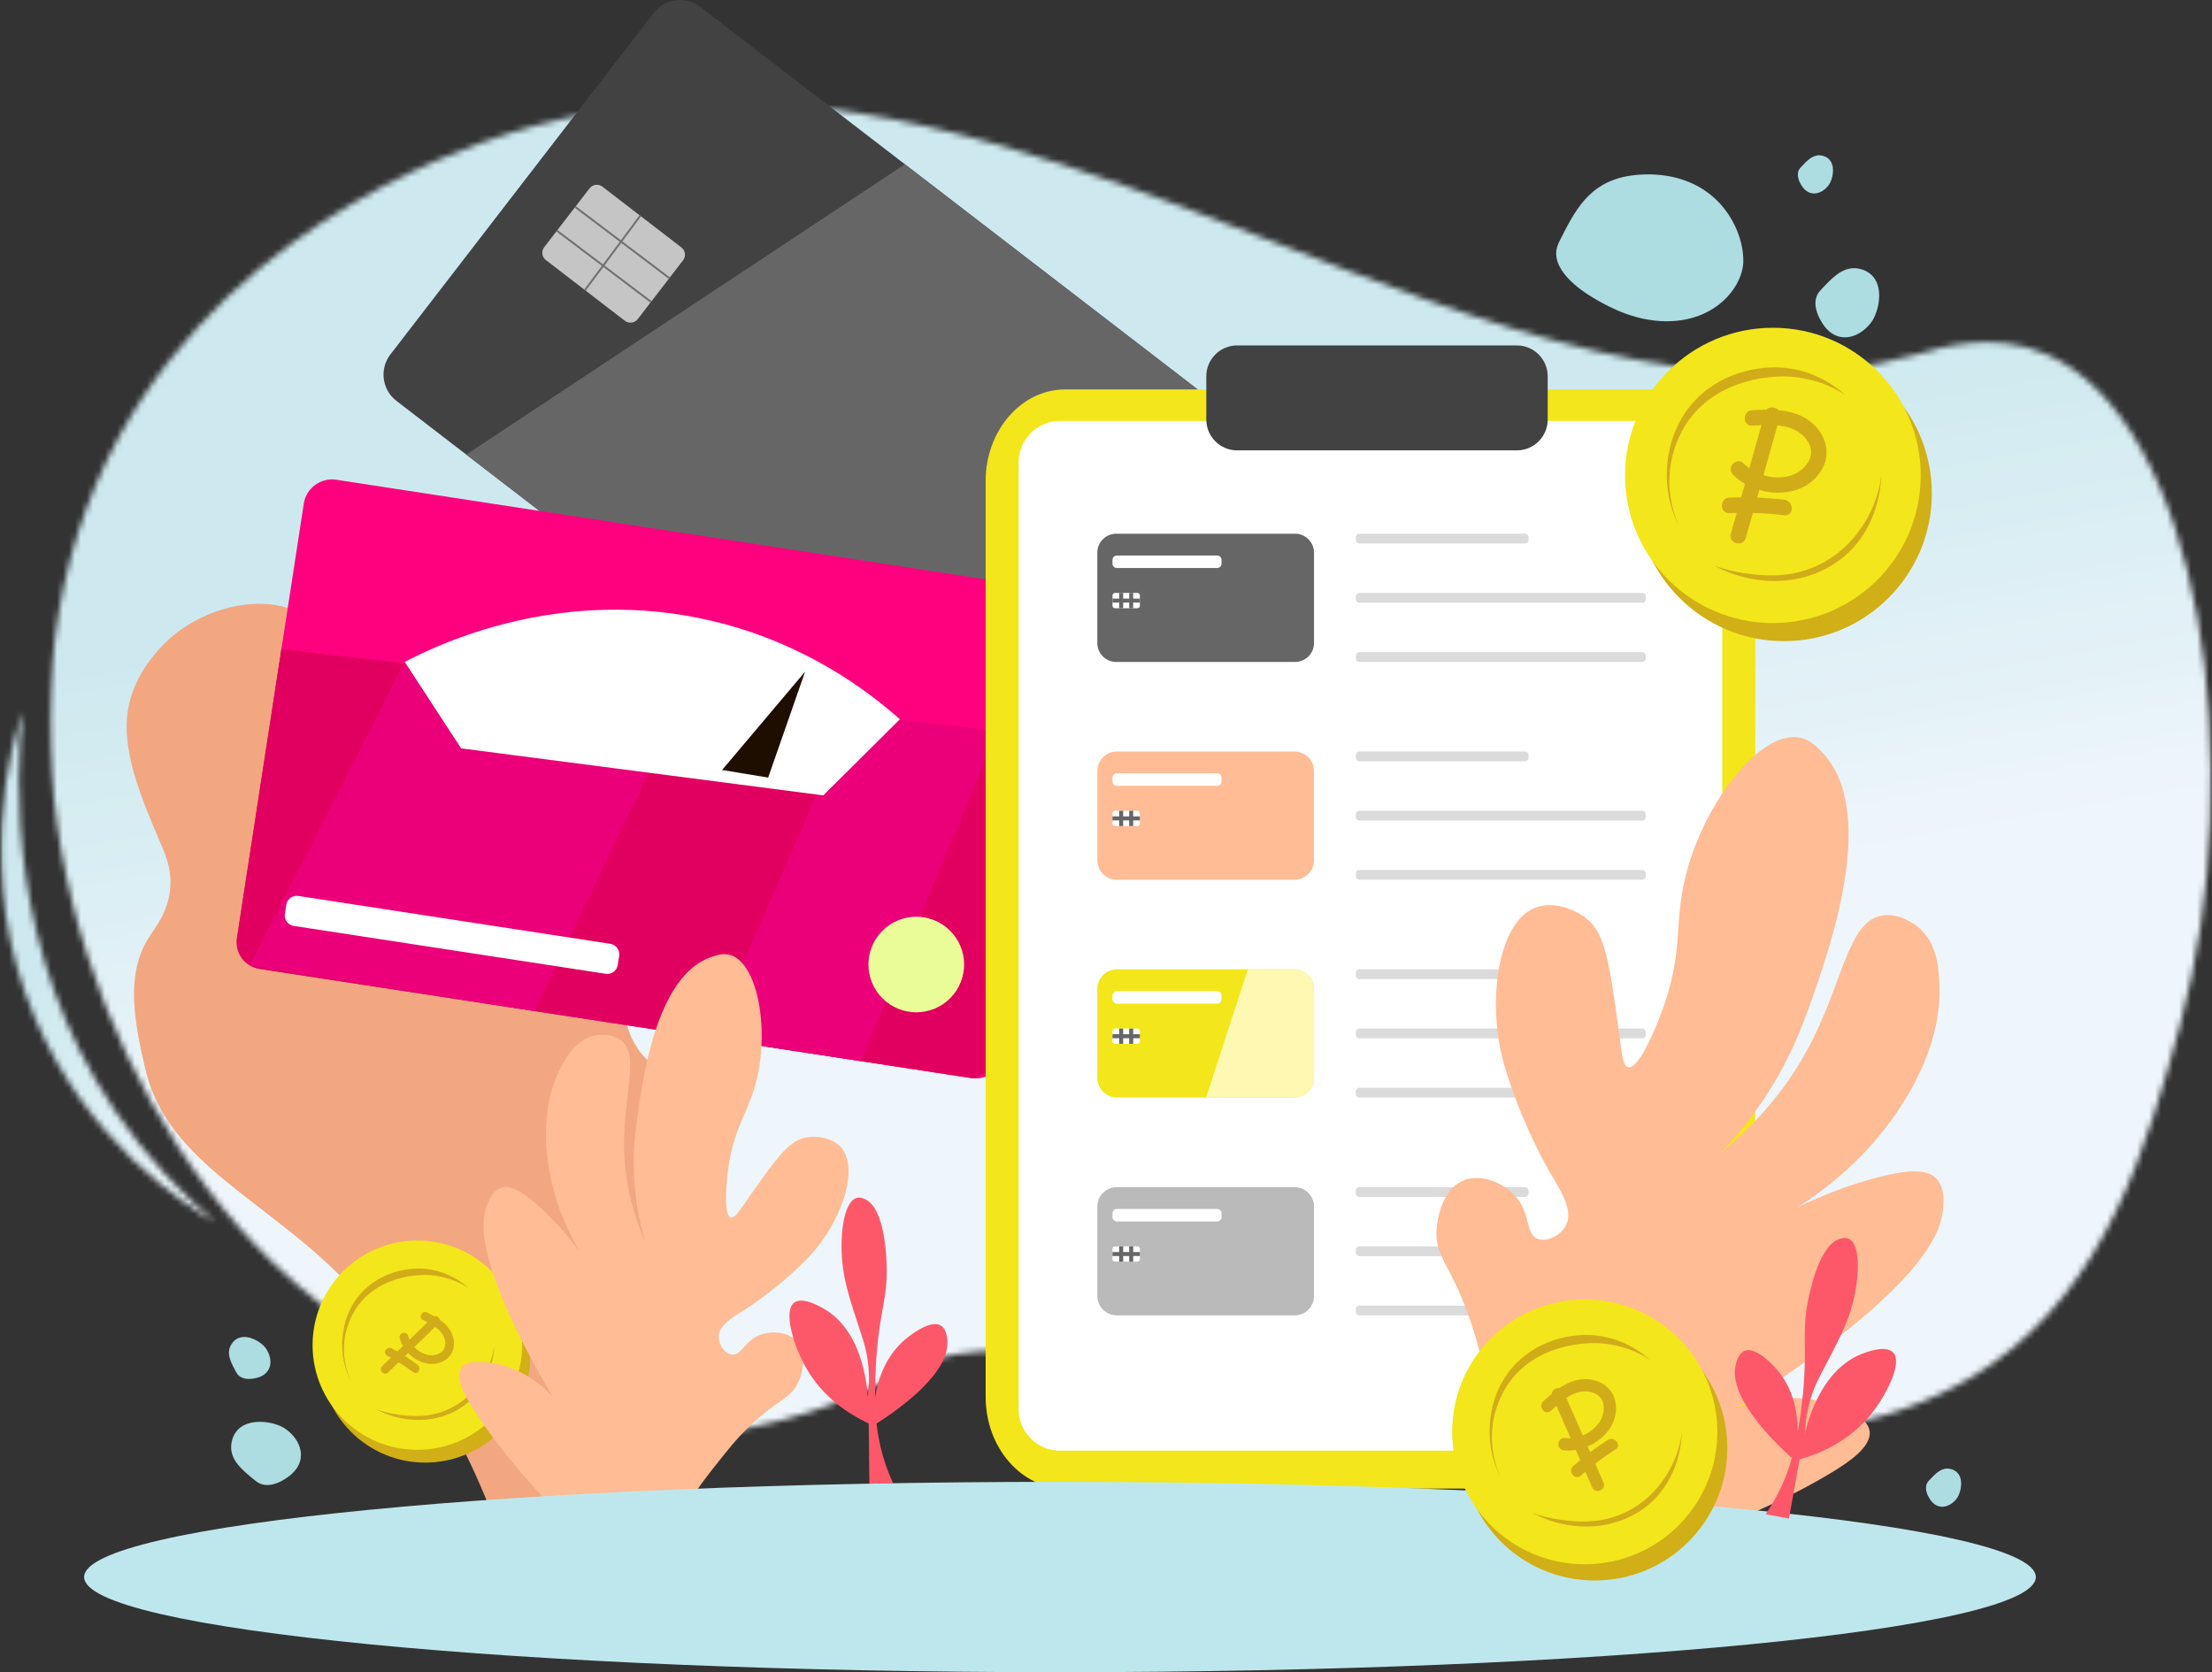
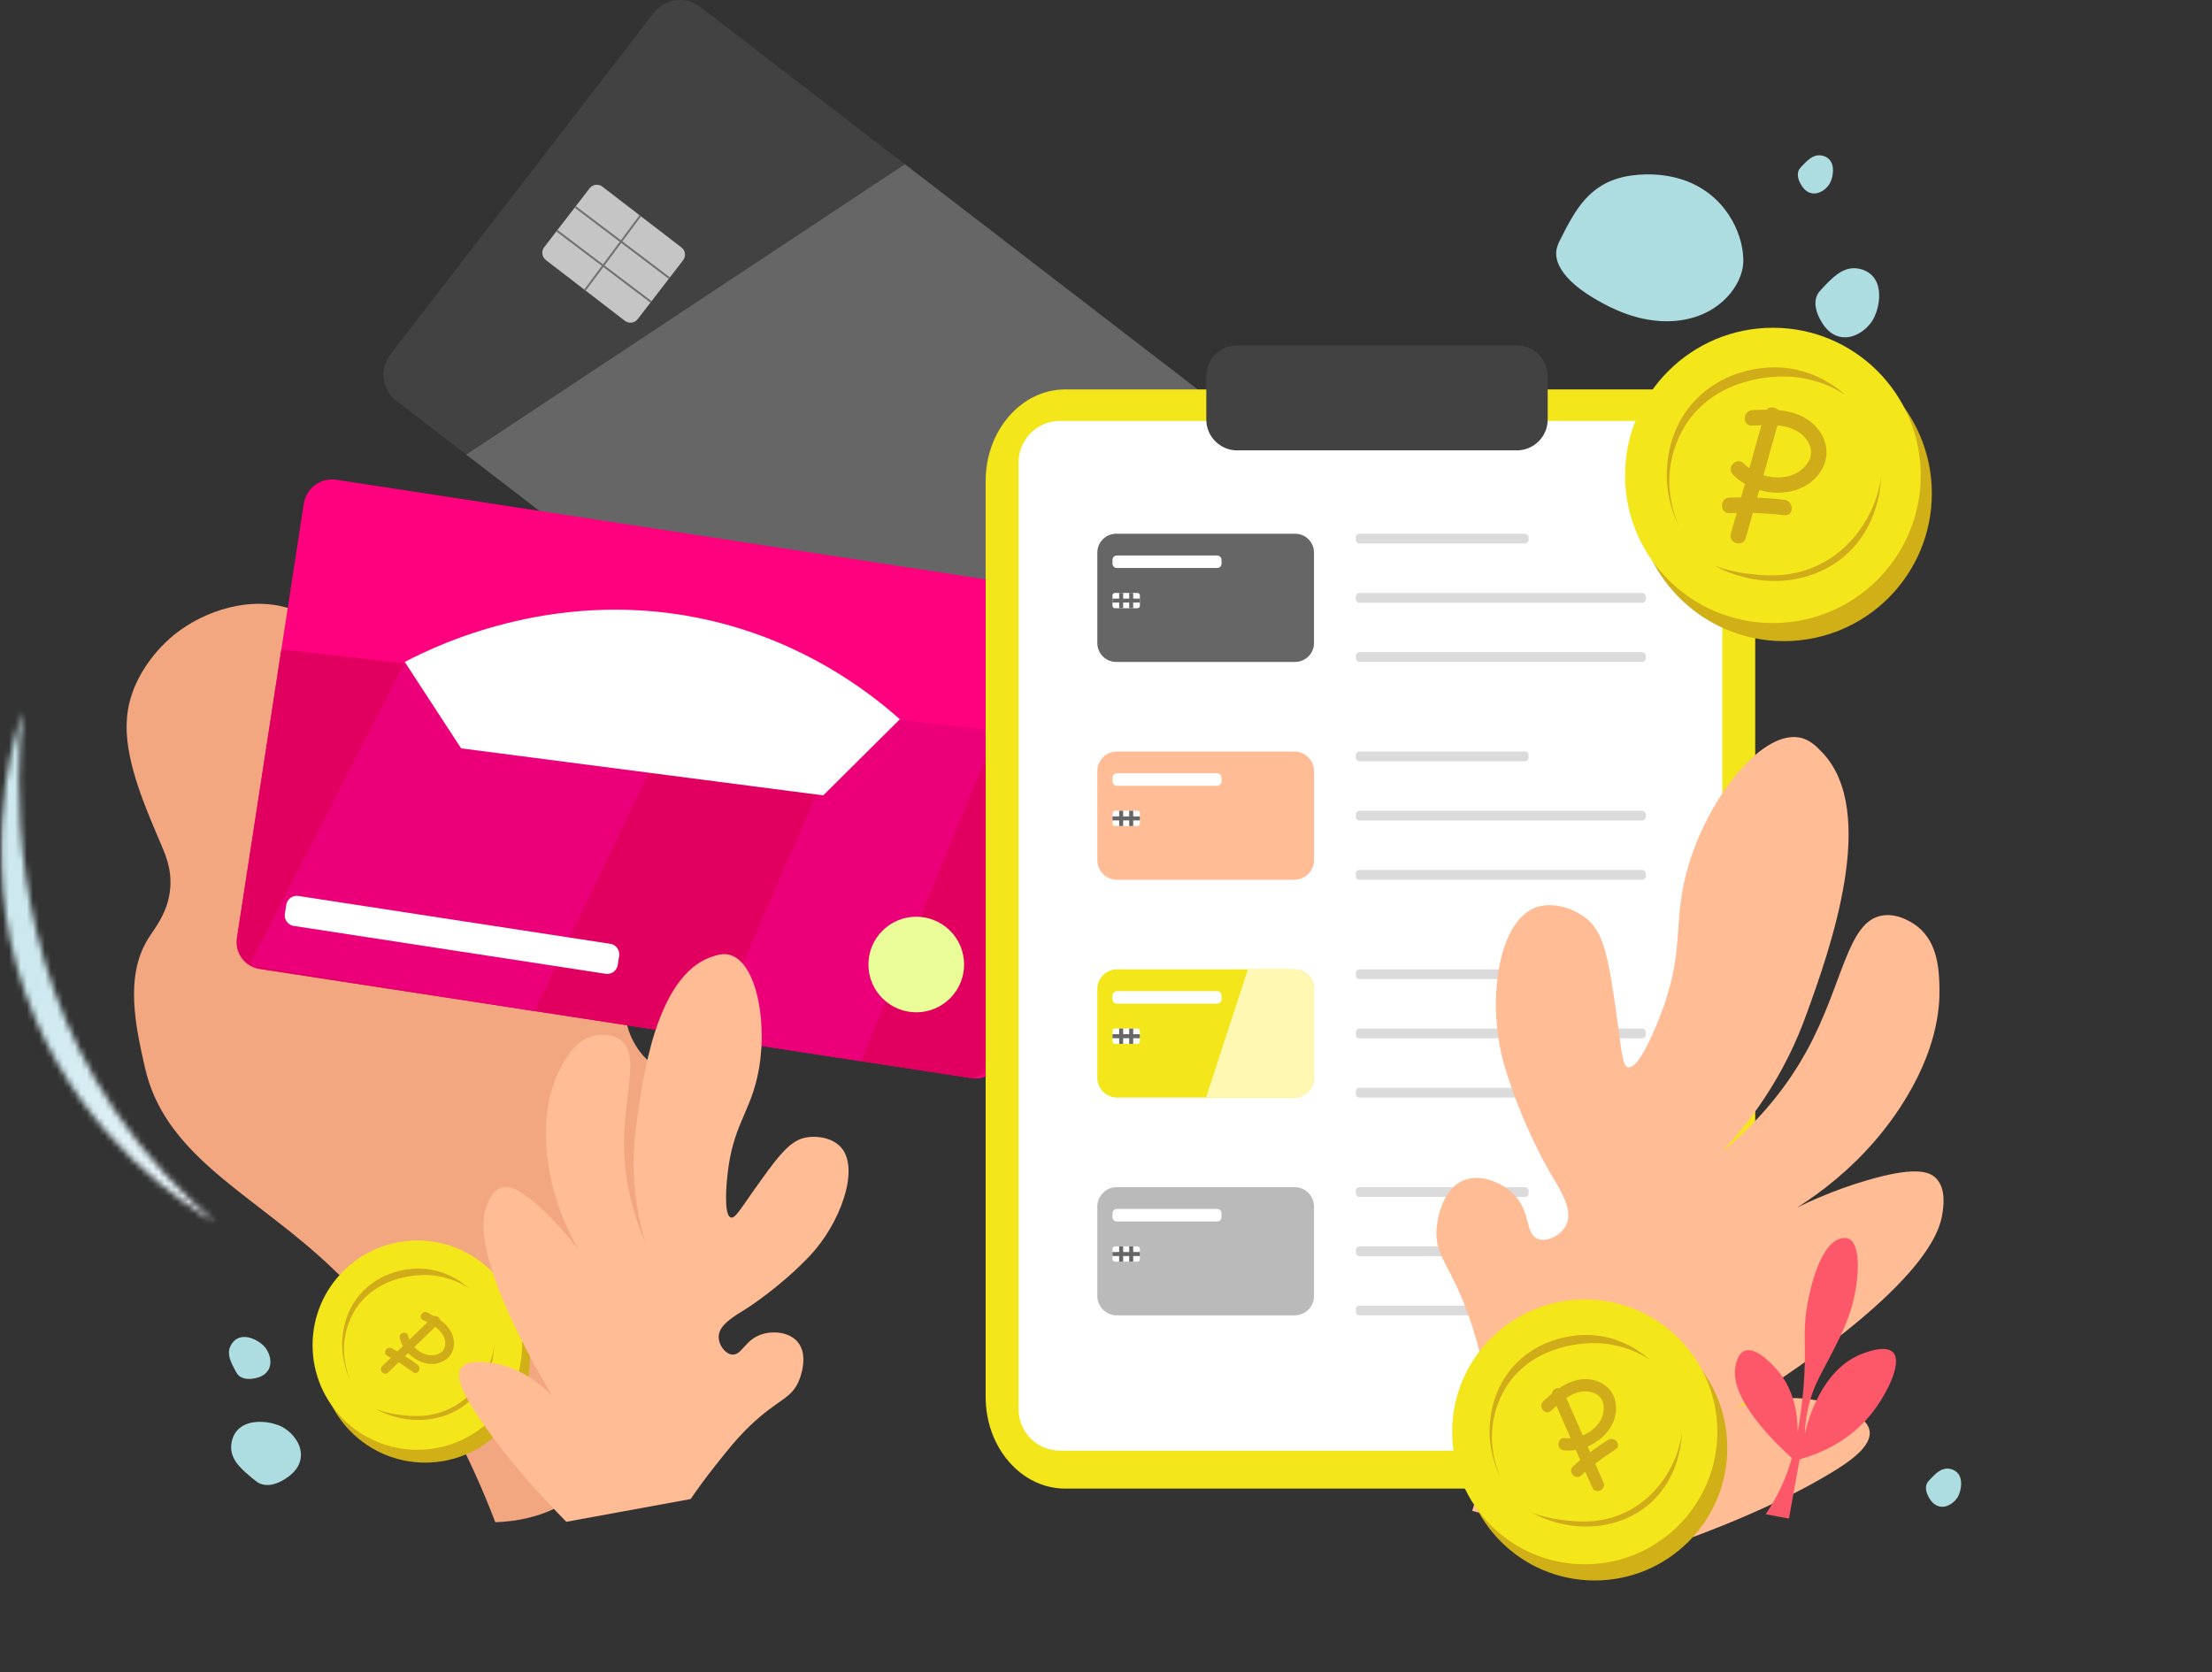
<svg xmlns="http://www.w3.org/2000/svg" width="369" height="279" viewBox="0 0 369 279" fill="none">
  <rect x="0" y="0" width="369" height="279" fill="#333333" stroke="none" />
  <path d="M260.288 39.955C262.707 35.183 264.993 30.672 271.251 29.433C271.967 29.291 276.053 28.535 280.414 29.89C287.759 32.172 290.705 38.837 290.81 43.132C290.818 43.506 290.827 43.944 290.733 44.534C290.143 48.268 286.28 53.077 279.189 53.562C273.268 53.968 268.304 51.14 266.478 50.1C265.205 49.375 259.602 46.183 259.596 42.274C259.594 41.491 259.818 40.883 260.288 39.955Z" fill="#ADDCE1" />
  <mask id="mask0_2363_3190" style="mask-type:luminance" maskUnits="userSpaceOnUse" x="8" y="16" width="362" height="225">
-     <path d="M8.119 16.927H369.001V240.364H8.119V16.927Z" fill="white" />
-   </mask>
+     </mask>
  <g mask="url(#mask0_2363_3190)">
    <mask id="mask1_2363_3190" style="mask-type:luminance" maskUnits="userSpaceOnUse" x="8" y="16" width="361" height="225">
      <path d="M84.955 22.245C75.537 25.205 33.676 39.692 16.153 80.512C-2.781 124.619 14.701 180.836 45.394 210.54C66.065 230.544 93.59 239.328 108.589 239.592C114.597 239.698 119.954 239.177 124.858 238.227C139.167 235.453 148.981 229.734 151.009 228.631C163.997 221.569 190.817 227.177 221.046 232.786C259.763 239.969 304.071 247.153 332.073 227.714C351.295 214.368 358.073 191.627 363.607 171.287C375.472 127.677 367.071 70.099 341.246 59.045C332.377 55.248 323.845 57.963 320.032 59.045C284.81 69.04 248.416 54.336 210.551 39.631C181.334 28.287 151.242 16.941 120.133 16.941C108.551 16.941 96.827 18.514 84.955 22.245Z" fill="white" />
    </mask>
    <g mask="url(#mask1_2363_3190)">
      <path d="M363.488 -49.243L-43.145 24.235L9.205 313.337L415.839 239.859L363.488 -49.243Z" fill="url(#paint0_linear_2363_3190)" />
    </g>
  </g>
  <path d="M96.479 249.164C99.89 246.301 101.611 242.201 104.913 234.119C108.214 226.04 107.538 225.419 110.335 219.075C114.55 209.513 116.475 210.037 118.166 204.03C118.665 202.255 121.612 191.783 116.359 183.57C112.751 177.929 109.32 179.677 106.118 174.543C101.765 167.563 106.883 162.369 104.311 149.87C103.76 147.198 102.498 141.362 98.287 135.427C91.307 125.595 80.702 121.794 76.6 120.383C71.088 118.487 71.374 119.659 67.563 117.975C56.64 113.151 57.254 104.83 48.888 101.728C42.149 99.229 34.108 101.794 29.009 105.94C28.021 106.743 21.835 111.923 21.177 119.781C20.634 126.265 23.907 133.936 26.599 140.241C27.506 142.367 28.646 144.783 28.406 148.065C28.109 152.126 25.902 154.743 24.791 156.49C20.728 162.882 22.639 171.314 24.189 178.154C27.391 192.286 40.822 198.538 53.105 209.446C62.28 217.594 73.908 231.087 82.624 253.978C90.166 253.699 94.433 250.88 96.479 249.164Z" fill="#F2A781" />
  <path d="M158.165 137.681L66.129 66.883C63.72 65.03 63.266 61.545 65.122 59.139L109.055 2.147C110.91 -0.259 114.398 -0.712 116.807 1.141L208.845 71.939C211.253 73.793 211.706 77.278 209.852 79.684L165.918 136.676C164.063 139.082 160.574 139.535 158.165 137.681Z" fill="#424242" />
  <path d="M157.983 137.542C117.883 106.695 117.883 106.695 77.783 75.848C102.173 59.701 126.563 43.553 150.952 27.407L208.663 71.8C208.969 72.037 210.552 73.312 210.852 75.617C211.042 77.078 210.677 78.612 209.712 79.865L166.057 136.494C164.126 139 160.492 139.472 157.983 137.542Z" fill="#666666" />
  <path d="M104.24 53.525L91.055 43.382C90.391 42.871 90.266 41.91 90.778 41.246L98.352 31.421C98.863 30.758 99.826 30.632 100.49 31.143L113.675 41.286C114.34 41.797 114.464 42.758 113.953 43.422L106.379 53.247C105.867 53.911 104.905 54.036 104.24 53.525Z" fill="#C5C5C5" />
  <path d="M97.713 48.501L97.457 48.311L106.677 35.907L106.933 36.097L97.713 48.501Z" fill="#707070" />
  <path d="M111.554 46.521L95.864 34.65L96.057 34.396L111.748 46.267L111.554 46.521ZM108.528 50.514L92.805 38.618L92.997 38.364L108.72 50.259L108.528 50.514Z" fill="#707070" />
  <path d="M162.039 179.874L43.548 161.691C40.961 161.294 39.17 158.855 39.567 156.271L50.678 84.021C51.075 81.436 53.517 79.647 56.103 80.044L174.595 98.228C177.182 98.625 178.973 101.063 178.575 103.648L167.464 175.898C167.067 178.482 164.626 180.272 162.039 179.874Z" fill="#FF007F" />
  <path d="M162.342 179.921L43.243 161.645C40.824 161.273 39.148 158.991 39.519 156.574C41.992 140.495 44.465 124.414 46.938 108.335C89.822 113.24 132.707 118.146 175.591 123.052C172.866 140.768 170.142 158.484 167.417 176.201C167.371 176.496 167.097 178.044 162.342 179.921Z" fill="#E1005F" />
  <path d="M143.635 177.05C135.242 175.762 126.85 174.474 118.458 173.187C126.325 155.197 134.193 137.206 142.06 119.215C150.132 120.14 158.204 121.062 166.276 121.986C158.729 140.341 151.182 158.696 143.635 177.05ZM89.137 168.687C73.309 166.15 57.481 163.611 41.652 161.073C50.275 144.196 58.898 127.318 67.522 110.44C83.139 112.31 98.757 114.179 114.374 116.049C105.961 133.595 97.549 151.141 89.137 168.687Z" fill="#EB007A" />
  <path d="M150.114 120.004C145.855 124.238 141.595 128.471 137.336 132.704L76.922 124.857C73.789 120.051 70.656 115.246 67.522 110.44C73.285 107.422 93.725 97.624 118.902 103.626C134.301 107.296 144.804 115.287 150.114 120.004Z" fill="white" />
-   <path d="M120.455 128.47C123.018 128.892 125.58 129.312 128.143 129.734L134.309 112.058C129.691 117.529 125.073 122.999 120.455 128.47Z" fill="#1E0E00" />
  <path d="M101.046 162.473L48.997 154.485C48.04 154.339 47.377 153.437 47.524 152.481L47.758 150.955C47.906 149.999 48.809 149.337 49.766 149.485L101.815 157.471C102.771 157.619 103.434 158.521 103.287 159.477L103.053 161.002C102.905 161.958 102.002 162.619 101.046 162.473Z" fill="white" />
  <path d="M158.434 155.229C161.582 158.311 161.634 163.358 158.55 166.503C155.466 169.648 150.413 169.699 147.264 166.618C144.117 163.538 144.064 158.49 147.149 155.345C150.234 152.2 155.286 152.148 158.434 155.229Z" fill="#EAFC98" />
  <path d="M88.415 226.568C88.415 236.211 80.589 244.029 70.935 244.029C61.28 244.029 53.454 236.211 53.454 226.568C53.454 216.923 61.28 209.105 70.935 209.105C80.589 209.105 88.415 216.923 88.415 226.568Z" fill="#D0AF17" />
  <path d="M87.103 224.433C87.103 234.076 79.276 241.894 69.622 241.894C59.968 241.894 52.142 234.076 52.142 224.433C52.142 214.788 59.968 206.971 69.622 206.971C79.276 206.971 87.103 214.788 87.103 224.433Z" fill="#F3E61B" />
  <path d="M71.94 212.77C73.731 212.923 75.364 213.507 75.364 213.507C76.57 213.939 77.517 214.475 78.189 214.916C77.23 214.063 75.497 212.761 73.008 212.081C72.852 212.038 71.944 211.794 70.918 211.698C68.089 211.432 63.263 212.193 60.014 216.018C57.542 218.928 57.218 222.155 57.124 223.232C56.826 226.69 57.957 229.328 58.516 230.445C58.014 229.311 56.845 226.25 57.66 222.484C58.215 219.917 59.432 218.221 59.786 217.749C63.382 212.959 69.519 212.564 71.94 212.77ZM81.462 228.094C80.801 229.653 78.99 233.1 75.058 235.008C71.588 236.692 68.337 236.269 66.451 236.024C64.898 235.822 63.627 235.447 62.724 235.124C68.013 237.928 74.21 237.389 78.215 233.871C82.111 230.449 82.392 225.559 82.428 224.53C82.313 225.408 82.063 226.676 81.462 228.094Z" fill="#D1AC19" />
  <path d="M73.367 225.769C71.892 226.568 70.206 225.914 69.122 224.746C70.278 223.625 71.433 222.503 72.589 221.382C73.13 221.768 73.606 222.227 73.925 222.81C74.469 223.807 74.472 225.17 73.367 225.769ZM75.439 222.662C75.028 221.607 74.268 220.831 73.38 220.201C73.301 219.802 72.862 219.474 72.447 219.608C72.057 219.383 71.659 219.176 71.265 218.976C70.439 218.557 69.709 219.802 70.54 220.224C70.789 220.35 71.047 220.48 71.305 220.615C70.305 221.585 69.306 222.555 68.306 223.526C68.212 223.317 68.136 223.103 68.084 222.887C67.864 221.983 66.468 222.354 66.688 223.257C66.799 223.715 66.982 224.159 67.221 224.579C66.909 224.882 66.597 225.185 66.284 225.488C65.968 225.307 65.65 225.13 65.327 224.96C64.507 224.526 63.778 225.772 64.602 226.207C64.804 226.315 65.005 226.424 65.205 226.535C64.718 227.008 64.23 227.482 63.743 227.955C63.075 228.602 64.088 229.632 64.755 228.985C65.336 228.421 65.916 227.858 66.497 227.294C67.332 227.81 68.143 228.362 68.931 228.952C69.673 229.509 70.392 228.256 69.656 227.704C68.977 227.194 68.279 226.713 67.564 226.259C67.741 226.087 67.917 225.916 68.094 225.745C69.666 227.395 72.169 228.22 74.227 226.938C75.698 226.022 76.043 224.21 75.439 222.662Z" fill="#D1AC19" />
  <path d="M321.83 246.972C322.792 245.947 323.703 244.977 324.926 245.026C325.066 245.032 325.858 245.077 326.457 245.652C327.466 246.619 327.214 248.407 326.742 249.458C326.701 249.55 326.653 249.657 326.569 249.795C326.041 250.67 324.825 251.624 323.543 251.344C322.474 251.112 321.939 250.144 321.741 249.789C321.604 249.541 321.001 248.45 321.445 247.498C321.535 247.307 321.643 247.172 321.83 246.972ZM42.455 246.93C40.481 245.316 38.616 243.789 38.557 241.574C38.55 241.321 38.535 239.884 39.502 238.732C41.131 236.792 44.397 237.03 46.357 237.756C46.528 237.818 46.727 237.893 46.988 238.027C48.637 238.876 50.511 240.957 50.161 243.305C49.868 245.266 48.184 246.349 47.564 246.748C47.132 247.026 45.23 248.249 43.453 247.561C43.097 247.423 42.839 247.244 42.455 246.93ZM39.357 228.864C38.585 227.442 37.857 226.098 38.355 224.783C38.412 224.633 38.749 223.785 39.594 223.34C41.017 222.592 42.878 223.515 43.855 224.411C43.94 224.49 44.039 224.581 44.161 224.722C44.925 225.617 45.525 227.288 44.755 228.583C44.112 229.665 42.861 229.897 42.401 229.983C42.081 230.042 40.67 230.305 39.791 229.474C39.616 229.308 39.507 229.141 39.357 228.864ZM303.834 48.273C305.577 46.416 307.225 44.66 309.441 44.749C309.694 44.76 311.129 44.841 312.213 45.881C314.041 47.634 313.585 50.87 312.73 52.774C312.655 52.94 312.568 53.134 312.416 53.385C311.459 54.97 309.256 56.698 306.936 56.192C304.999 55.769 304.03 54.018 303.674 53.374C303.425 52.925 302.331 50.949 303.138 49.225C303.299 48.88 303.494 48.635 303.834 48.273Z" fill="#ADDCE1" />
  <path d="M115.208 250.108C116.293 248.523 117.653 246.636 119.297 244.565C121.523 241.759 123 239.897 125.138 237.855C129.863 233.338 132.032 233.465 133.316 230.269C133.522 229.755 134.95 226.059 133.024 223.85C131.589 222.205 128.819 221.985 126.89 222.683C124.195 223.657 123.695 226.221 122.073 226C120.921 225.842 119.884 224.372 119.889 223.064C119.898 221.024 122.442 219.639 124.554 218.306C124.554 218.306 130.081 214.817 135.068 209.554C140.14 204.201 143.481 195.089 140.326 191.464C138.856 189.776 136.06 189.375 134.088 189.867C131.505 190.512 129.445 193.367 125.43 199.05C123.403 201.919 122.601 203.327 121.925 203.134C120.638 202.769 121.249 197.002 121.341 196.132C122.204 187.991 124.898 185.939 126.307 179.794C128.273 171.214 126.317 160.834 121.925 159.371C120.727 158.971 119.628 159.33 118.661 159.66C109.422 162.818 107.143 180.142 106.154 187.671C105.876 189.784 105.769 191.344 105.731 192.722C105.556 198.83 106.626 203.843 107.614 207.22C104.855 200.755 104.198 195.43 104.109 191.756C103.892 182.784 106.881 176.07 103.542 173.537C101.863 172.263 99.475 172.723 99.144 172.792C96.161 173.408 94.546 176.287 93.594 178.043C92.497 180.069 90.44 184.73 91.258 192.632C92.243 202.144 96.667 209.307 99.728 213.347C96.656 208.214 93.422 204.625 90.966 202.259C86.485 197.945 84.696 197.808 83.664 198.147C81.996 198.696 81.312 200.817 81.035 201.676C78.457 209.676 89.69 228.81 92.134 232.894C89.856 230.594 86.274 227.864 81.62 227.351C80.287 227.204 77.862 226.937 76.946 228.226C75.866 229.746 77.457 232.62 78.699 234.645C80.83 238.119 85.266 244.528 94.47 253.901C101.383 252.637 108.295 251.373 115.208 250.108Z" fill="#FFBC95" />
-   <path d="M145.031 247.55C144.993 244.201 144.954 240.854 144.916 237.506C141.57 235.928 137.254 233.12 134.478 228.229C132.439 224.638 130.586 218.787 132.482 217.342C133.901 216.261 136.909 218.038 137.548 218.415C143.796 222.108 144.613 230.867 144.762 233.136C144.951 231.705 145.099 229.588 144.762 227.079C144.462 224.846 143.921 223.373 143.332 221.58C141.981 217.459 141.014 214.508 140.618 211.515C139.984 206.738 140.612 200.491 142.92 199.862C143.386 199.736 143.792 199.872 144.053 199.964C147.649 201.223 147.87 209.776 147.909 211.286C148.052 216.819 146.776 218.511 146.202 226.308C145.986 229.234 145.972 231.626 145.99 233.136C146.378 230.631 147.463 226.567 150.825 223.629C151.238 223.268 155.054 219.992 156.965 221.176C157.939 221.779 158.012 223.289 158.039 223.859C158.319 229.66 148.461 236.088 146.22 237.506C146.432 239.43 146.855 241.705 147.678 244.176C148.081 245.383 148.527 246.483 148.983 247.473C147.665 247.498 146.348 247.524 145.031 247.55Z" fill="#FD5869" />
  <mask id="mask2_2363_3190" style="mask-type:luminance" maskUnits="userSpaceOnUse" x="0" y="118" width="37" height="87">
    <path d="M0 118.509H36.129V204.072H0V118.509Z" fill="white" />
  </mask>
  <g mask="url(#mask2_2363_3190)">
    <mask id="mask3_2363_3190" style="mask-type:luminance" maskUnits="userSpaceOnUse" x="0" y="118" width="37" height="87">
      <path d="M5.875 169.968C14.675 190.549 30.46 200.773 36.01 204.026C30.524 199.392 24.506 193.245 19.116 185.233C1.269 158.703 2.601 129.997 3.781 118.642C1.968 124.16 -4.44 145.844 5.875 169.968Z" fill="white" />
    </mask>
    <g mask="url(#mask3_2363_3190)">
      <path d="M-0.144 106.191L-30.779 194.956L31.712 216.478L62.347 127.713L-0.144 106.191Z" fill="url(#paint1_linear_2363_3190)" />
    </g>
  </g>
  <path d="M300.456 27.857C301.419 26.831 302.328 25.862 303.551 25.911C303.692 25.918 304.484 25.962 305.083 26.537C306.092 27.504 305.84 29.291 305.368 30.343C305.327 30.434 305.278 30.541 305.195 30.68C304.666 31.555 303.45 32.509 302.169 32.23C301.099 31.996 300.564 31.029 300.367 30.674C300.23 30.427 299.626 29.335 300.071 28.383C300.16 28.192 300.268 28.057 300.456 27.857Z" fill="#ADDCE1" />
  <path d="M177.687 248.365C170.373 248.365 164.424 241.511 164.424 233.086V80.254C164.424 71.829 170.373 64.975 177.687 64.975H279.541C286.855 64.975 292.804 71.829 292.804 80.254V233.086C292.804 241.511 286.855 248.365 279.541 248.365H177.687Z" fill="#F3E61B" />
  <path d="M280.406 242.036L176.823 242.037C173.025 242.037 169.918 238.932 169.918 235.138V77.123C169.918 73.329 173.025 70.225 176.823 70.225H280.406C284.204 70.225 287.311 73.329 287.311 77.123V235.138C287.311 238.932 284.204 242.036 280.406 242.036Z" fill="white" />
  <path d="M253.045 75.142H206.37C203.544 75.142 201.232 72.833 201.232 70.009V62.765C201.232 59.943 203.544 57.633 206.37 57.633H253.045C255.87 57.633 258.183 59.943 258.183 62.765V70.009C258.183 72.833 255.87 75.142 253.045 75.142Z" fill="#424242" />
  <path d="M215.967 219.461H186.285C184.507 219.461 183.054 218.008 183.054 216.233V201.298C183.054 199.522 184.507 198.069 186.285 198.069H215.967C217.743 198.069 219.198 199.522 219.198 201.298V216.233C219.198 218.008 217.743 219.461 215.967 219.461Z" fill="#BABABA" />
  <path d="M273.968 209.578H226.748C226.436 209.578 226.183 209.324 226.183 209.013V208.518C226.183 208.206 226.436 207.952 226.748 207.952H273.968C274.279 207.952 274.534 208.206 274.534 208.518V209.013C274.534 209.324 274.279 209.578 273.968 209.578ZM254.423 199.695H226.748C226.437 199.695 226.183 199.441 226.183 199.131V198.634C226.183 198.324 226.437 198.069 226.748 198.069H254.423C254.734 198.069 254.989 198.324 254.989 198.634V199.131C254.989 199.441 254.734 199.695 254.423 199.695ZM273.968 219.461H226.748C226.436 219.461 226.183 219.207 226.183 218.896V218.4C226.183 218.09 226.436 217.836 226.748 217.836H273.968C274.279 217.836 274.534 218.09 274.534 218.4V218.896C274.534 219.207 274.279 219.461 273.968 219.461Z" fill="#DBDBDB" />
  <path d="M203.046 203.793H186.31C185.91 203.793 185.583 203.467 185.583 203.067V202.43C185.583 202.031 185.91 201.704 186.31 201.704H203.046C203.445 201.704 203.773 202.031 203.773 202.43V203.067C203.773 203.467 203.445 203.793 203.046 203.793ZM189.744 210.499H185.989C185.766 210.499 185.583 210.317 185.583 210.094V208.358C185.583 208.135 185.766 207.952 185.989 207.952H189.744C189.967 207.952 190.15 208.135 190.15 208.358V210.094C190.15 210.317 189.967 210.499 189.744 210.499Z" fill="white" />
  <path d="M187.028 207.952V210.5M188.704 207.952V210.5M185.583 209.226H190.15" stroke="#666666" stroke-width="0.667" stroke-miterlimit="10" />
  <path d="M215.911 183.121H186.34C184.532 183.121 183.054 181.644 183.054 179.838V165.012C183.054 163.206 184.532 161.729 186.34 161.729H215.911C217.719 161.729 219.198 163.206 219.198 165.012V179.838C219.198 181.644 217.719 183.121 215.911 183.121Z" fill="#F3E61B" />
  <path d="M216.175 161.729H208.164C205.84 168.86 203.515 175.99 201.19 183.121H216.175C217.838 183.121 219.199 181.545 219.199 179.619V165.23C219.199 163.305 217.838 161.729 216.175 161.729Z" fill="#FFF8B3" />
  <path d="M273.968 173.238H226.748C226.436 173.238 226.183 172.984 226.183 172.673V172.177C226.183 171.866 226.436 171.612 226.748 171.612H273.968C274.279 171.612 274.534 171.866 274.534 172.177V172.673C274.534 172.984 274.279 173.238 273.968 173.238ZM254.423 163.355H226.748C226.437 163.355 226.183 163.1 226.183 162.79V162.294C226.183 161.983 226.437 161.729 226.748 161.729H254.423C254.734 161.729 254.989 161.983 254.989 162.294V162.79C254.989 163.1 254.734 163.355 254.423 163.355ZM273.968 183.121H226.748C226.436 183.121 226.183 182.867 226.183 182.556V182.06C226.183 181.749 226.436 181.495 226.748 181.495H273.968C274.279 181.495 274.534 181.749 274.534 182.06V182.556C274.534 182.867 274.279 183.121 273.968 183.121Z" fill="#DBDBDB" />
  <path d="M203.046 167.453H186.31C185.91 167.453 185.583 167.126 185.583 166.727V166.09C185.583 165.69 185.91 165.364 186.31 165.364H203.046C203.445 165.364 203.773 165.69 203.773 166.09V166.727C203.773 167.126 203.445 167.453 203.046 167.453ZM189.744 174.159H185.989C185.766 174.159 185.583 173.977 185.583 173.754V172.018C185.583 171.794 185.766 171.612 185.989 171.612H189.744C189.967 171.612 190.15 171.794 190.15 172.018V173.754C190.15 173.977 189.967 174.159 189.744 174.159Z" fill="white" />
  <path d="M187.028 171.612V174.159M188.704 171.612V174.159M185.583 172.886H190.15" stroke="#666666" stroke-width="0.667" stroke-miterlimit="10" />
  <path d="M245.577 252.072C248.684 243.172 248.531 236.146 248.012 231.869C247.233 225.461 245.024 219.644 245.024 219.644C242.014 210.903 239.204 209.657 239.666 204.805C239.74 204.025 240.346 198.451 244.202 196.922C247.074 195.782 250.7 197.302 252.673 199.429C255.43 202.401 254.394 205.949 256.577 206.722C258.129 207.271 260.388 206.094 261.23 204.445C262.545 201.874 260.243 198.485 258.454 195.439C258.454 195.439 253.77 187.47 250.915 177.618C248.013 167.6 249.731 153.976 256.052 151.463C258.998 150.291 262.773 151.599 264.934 153.496C267.763 155.981 268.5 160.907 269.858 170.655C270.543 175.576 270.638 177.868 271.613 178.064C273.47 178.438 276.446 170.79 276.895 169.636C281.097 158.839 279.042 154.512 281.262 145.871C284.362 133.807 293.562 122.022 300.036 123.027C301.802 123.301 302.95 124.464 303.952 125.506C313.521 135.465 305.135 158.729 301.49 168.839C300.467 171.676 299.588 173.706 298.742 175.465C294.994 183.258 290.392 188.87 286.958 192.476C294.625 186.134 298.911 179.862 301.408 175.301C307.508 164.158 308.109 153.778 313.954 152.756C316.893 152.242 319.597 154.368 319.969 154.669C323.319 157.377 323.48 162.045 323.537 164.87C323.602 168.127 323.162 175.323 317 184.73C309.584 196.054 299.369 202.194 292.896 205.291C300.093 200.827 306.49 198.409 311.115 197.027C319.552 194.505 321.891 195.492 322.968 196.588C324.71 198.359 324.192 201.469 323.982 202.729C322.03 214.46 295.476 231.243 289.75 234.796C294.109 233.38 300.387 232.268 306.573 234.639C308.344 235.317 311.566 236.553 311.882 238.768C312.253 241.379 308.387 243.962 305.509 245.705C300.573 248.693 290.832 253.877 273.168 259.699C263.971 257.157 254.774 254.615 245.577 252.072Z" fill="#FFBC95" />
-   <path d="M339.612 263.119C339.612 271.89 266.729 279 176.822 279C86.916 279 14.032 271.89 14.032 263.119C14.032 254.348 86.916 247.238 176.822 247.238C266.729 247.238 339.612 254.348 339.612 263.119Z" fill="#BEE7ED" />
  <path d="M298.431 253.367C299.022 250.072 299.615 246.776 300.207 243.481C303.768 242.478 308.489 240.42 312.036 236.055C314.641 232.851 317.437 227.387 315.805 225.648C314.585 224.348 311.325 225.604 310.632 225.87C303.859 228.48 301.604 236.983 301.081 239.196C301.132 237.753 301.336 235.641 302.084 233.223C302.75 231.069 303.527 229.706 304.403 228.035C306.418 224.194 307.86 221.444 308.747 218.558C310.163 213.95 310.577 207.686 308.405 206.685C307.966 206.483 307.544 206.55 307.27 206.598C303.515 207.246 301.882 215.645 301.594 217.127C300.537 222.561 301.515 224.44 300.792 232.224C300.52 235.145 300.138 237.508 299.87 238.994C299.902 236.458 299.504 232.272 296.675 228.819C296.327 228.395 293.106 224.534 291.026 225.385C289.965 225.819 289.643 227.297 289.522 227.855C288.285 233.529 296.945 241.497 298.92 243.265C298.393 245.128 297.599 247.301 296.378 249.603C295.781 250.727 295.16 251.738 294.545 252.638C295.841 252.882 297.135 253.124 298.431 253.367Z" fill="#FD5869" />
  <path d="M288.145 241.6C288.145 253.802 278.242 263.694 266.026 263.694C253.811 263.694 243.908 253.802 243.908 241.6C243.908 229.397 253.811 219.505 266.026 219.505C278.242 219.505 288.145 229.397 288.145 241.6Z" fill="#D0AF17" />
  <path d="M286.485 238.898C286.485 251.1 276.582 260.993 264.366 260.993C252.151 260.993 242.248 251.1 242.248 238.898C242.248 226.695 252.151 216.803 264.366 216.803C276.582 216.803 286.485 226.695 286.485 238.898Z" fill="#F3E61B" />
  <path d="M267.298 224.142C269.565 224.334 271.631 225.074 271.631 225.074C273.157 225.62 274.355 226.298 275.205 226.857C273.991 225.778 271.799 224.13 268.649 223.27C268.452 223.215 267.303 222.906 266.006 222.785C262.425 222.449 256.319 223.411 252.207 228.252C249.081 231.933 248.67 236.017 248.553 237.379C248.175 241.754 249.606 245.093 250.312 246.506C249.678 245.071 248.199 241.198 249.229 236.432C249.932 233.185 251.471 231.038 251.92 230.441C256.469 224.381 264.235 223.88 267.298 224.142ZM279.346 243.531C278.51 245.503 276.219 249.866 271.243 252.28C266.853 254.41 262.739 253.875 260.354 253.564C258.388 253.309 256.779 252.834 255.638 252.426C262.33 255.974 270.172 255.292 275.238 250.841C280.168 246.51 280.523 240.323 280.569 239.021C280.424 240.133 280.107 241.737 279.346 243.531Z" fill="#D1AC19" />
  <path d="M267.488 234.38C267.818 236.725 266.117 238.63 264.034 239.486C263.119 237.403 262.205 235.321 261.291 233.239C262.07 232.715 262.913 232.312 263.845 232.178C265.434 231.952 267.241 232.622 267.488 234.38ZM264.397 230.103C262.796 230.126 261.393 230.746 260.118 231.607C259.549 231.516 258.898 231.933 258.87 232.548C258.38 232.952 257.908 233.377 257.449 233.798C256.486 234.683 257.774 236.265 258.744 235.375C259.035 235.107 259.333 234.83 259.64 234.556C260.431 236.358 261.222 238.16 262.013 239.962C261.69 239.982 261.37 239.976 261.057 239.939C259.751 239.783 259.552 241.813 260.857 241.969C261.519 242.047 262.198 242.025 262.872 241.916C263.119 242.479 263.366 243.042 263.613 243.605C263.218 243.934 262.825 244.267 262.44 244.609C261.46 245.478 262.75 247.059 263.735 246.185C263.976 245.971 264.221 245.759 264.467 245.55C264.853 246.428 265.239 247.306 265.624 248.184C266.153 249.388 268.018 248.558 267.49 247.356C267.03 246.31 266.571 245.263 266.112 244.217C267.208 243.368 268.34 242.567 269.511 241.819C270.616 241.113 269.312 239.543 268.217 240.243C267.206 240.889 266.223 241.573 265.267 242.294C265.128 241.976 264.988 241.658 264.849 241.34C267.813 240.076 270.143 237.175 269.463 233.821C268.977 231.422 266.747 230.069 264.397 230.103Z" fill="#D1AC19" />
  <path d="M322.263 82.333C322.263 95.938 311.221 106.969 297.601 106.969C283.981 106.969 272.939 95.938 272.939 82.333C272.939 68.727 283.981 57.697 297.601 57.697C311.221 57.697 322.263 68.727 322.263 82.333Z" fill="#D0AF17" />
  <path d="M320.412 79.321C320.412 92.926 309.371 103.957 295.751 103.957C282.13 103.957 271.089 92.926 271.089 79.321C271.089 65.715 282.13 54.685 295.751 54.685C309.371 54.685 320.412 65.715 320.412 79.321Z" fill="#F3E61B" />
  <path d="M299.019 62.868C301.546 63.082 303.85 63.907 303.85 63.907C305.551 64.516 306.888 65.272 307.835 65.895C306.481 64.692 304.038 62.854 300.525 61.895C300.306 61.835 299.024 61.49 297.577 61.355C293.585 60.98 286.777 62.053 282.193 67.45C278.707 71.554 278.249 76.109 278.118 77.627C277.696 82.505 279.292 86.228 280.08 87.803C279.373 86.204 277.724 81.885 278.872 76.572C279.655 72.951 281.372 70.557 281.873 69.89C286.945 63.135 295.603 62.577 299.019 62.868ZM312.453 84.486C311.52 86.686 308.966 91.55 303.418 94.242C298.522 96.617 293.936 96.02 291.276 95.674C289.084 95.388 287.291 94.86 286.018 94.404C293.48 98.36 302.222 97.6 307.872 92.637C313.369 87.808 313.765 80.91 313.817 79.458C313.654 80.698 313.3 82.487 312.453 84.486Z" fill="#D1AC19" />
  <path d="M301.66 77.061C300.097 79.619 296.9 80.121 294.173 79.287C294.953 76.515 295.732 73.743 296.512 70.971C297.696 71.084 298.846 71.366 299.864 71.983C301.602 73.036 302.831 75.142 301.66 77.061ZM302.073 70.394C300.488 69.132 298.615 68.613 296.675 68.434C296.192 67.886 295.219 67.774 294.697 68.354C293.893 68.355 293.089 68.392 292.301 68.436C290.647 68.529 290.637 71.112 292.301 71.018C292.801 70.99 293.316 70.959 293.836 70.936C293.162 73.334 292.488 75.733 291.813 78.131C291.48 77.892 291.171 77.629 290.896 77.341C289.742 76.14 287.916 77.967 289.068 79.168C289.652 79.776 290.334 80.299 291.081 80.734C290.871 81.482 290.66 82.231 290.449 82.981C289.798 82.985 289.146 82.996 288.493 83.022C286.836 83.087 286.828 85.669 288.493 85.604C288.903 85.588 289.312 85.577 289.722 85.57C289.393 86.739 289.064 87.908 288.735 89.077C288.285 90.679 290.778 91.363 291.228 89.763C291.62 88.37 292.011 86.977 292.403 85.585C294.158 85.634 295.911 85.758 297.659 85.965C299.307 86.161 299.293 83.577 297.659 83.383C296.149 83.205 294.637 83.086 293.122 83.025C293.242 82.601 293.361 82.178 293.48 81.755C297.398 82.897 302.012 81.927 304.042 78.099C305.495 75.361 304.4 72.247 302.073 70.394Z" fill="#D1AC19" />
  <path d="M216.051 110.44H186.2C184.469 110.44 183.053 109.026 183.053 107.297V92.191C183.053 90.463 184.469 89.049 186.2 89.049H216.051C217.782 89.049 219.198 90.463 219.198 92.191V107.297C219.198 109.026 217.782 110.44 216.051 110.44Z" fill="#666666" />
  <path d="M273.968 100.557H226.748C226.436 100.557 226.183 100.303 226.183 99.993V99.497C226.183 99.186 226.436 98.931 226.748 98.931H273.968C274.279 98.931 274.534 99.186 274.534 99.497V99.993C274.534 100.303 274.279 100.557 273.968 100.557ZM254.423 90.675H226.748C226.437 90.675 226.183 90.42 226.183 90.11V89.613C226.183 89.303 226.437 89.049 226.748 89.049H254.423C254.734 89.049 254.989 89.303 254.989 89.613V90.11C254.989 90.42 254.734 90.675 254.423 90.675ZM273.968 110.44H226.748C226.436 110.44 226.183 110.186 226.183 109.875V109.38C226.183 109.068 226.436 108.814 226.748 108.814H273.968C274.279 108.814 274.534 109.068 274.534 109.38V109.875C274.534 110.186 274.279 110.44 273.968 110.44Z" fill="#DBDBDB" />
  <path d="M203.046 94.772H186.31C185.91 94.772 185.583 94.445 185.583 94.046V93.409C185.583 93.009 185.91 92.683 186.31 92.683H203.046C203.445 92.683 203.773 93.009 203.773 93.409V94.046C203.773 94.445 203.445 94.772 203.046 94.772ZM189.744 101.478H185.989C185.766 101.478 185.583 101.296 185.583 101.073V99.337C185.583 99.114 185.766 98.931 185.989 98.931H189.744C189.967 98.931 190.15 99.114 190.15 99.337V101.073C190.15 101.296 189.967 101.478 189.744 101.478Z" fill="white" />
  <path d="M187.028 98.931V101.478M188.704 98.931V101.478M185.583 100.205H190.15" stroke="#666666" stroke-width="0.667" stroke-miterlimit="10" />
  <path d="M215.936 146.781H186.315C184.521 146.781 183.053 145.314 183.053 143.522V128.648C183.053 126.855 184.521 125.388 186.315 125.388H215.936C217.73 125.388 219.198 126.855 219.198 128.648V143.522C219.198 145.314 217.73 146.781 215.936 146.781Z" fill="#FFBC95" />
  <path d="M273.968 136.897H226.748C226.436 136.897 226.183 136.643 226.183 136.333V135.837C226.183 135.526 226.436 135.272 226.748 135.272H273.968C274.279 135.272 274.534 135.526 274.534 135.837V136.333C274.534 136.643 274.279 136.897 273.968 136.897ZM254.423 127.014H226.748C226.437 127.014 226.183 126.76 226.183 126.45V125.953C226.183 125.643 226.437 125.388 226.748 125.388H254.423C254.734 125.388 254.989 125.643 254.989 125.953V126.45C254.989 126.76 254.734 127.014 254.423 127.014ZM273.968 146.781H226.748C226.436 146.781 226.183 146.527 226.183 146.215V145.719C226.183 145.409 226.436 145.155 226.748 145.155H273.968C274.279 145.155 274.534 145.409 274.534 145.719V146.215C274.534 146.527 274.279 146.781 273.968 146.781Z" fill="#DBDBDB" />
  <path d="M203.046 131.112H186.31C185.91 131.112 185.583 130.786 185.583 130.387V129.749C185.583 129.35 185.91 129.023 186.31 129.023H203.046C203.445 129.023 203.773 129.35 203.773 129.749V130.387C203.773 130.786 203.445 131.112 203.046 131.112ZM189.744 137.819H185.989C185.766 137.819 185.583 137.636 185.583 137.414V135.677C185.583 135.454 185.766 135.271 185.989 135.271H189.744C189.967 135.271 190.15 135.454 190.15 135.677V137.414C190.15 137.636 189.967 137.819 189.744 137.819Z" fill="white" />
  <path d="M187.028 135.272V137.819M188.704 135.272V137.819M185.583 136.546H190.15" stroke="#666666" stroke-width="0.667" stroke-miterlimit="10" />
  <defs>
    <linearGradient id="paint0_linear_2363_3190" x1="163.842" y1="-13.167" x2="216.086" y2="275.954" gradientUnits="userSpaceOnUse">
      <stop stop-color="#CDE9EF" />
      <stop offset="0.25" stop-color="#CDE9EF" />
      <stop offset="0.312" stop-color="#CDE9EF" />
      <stop offset="0.328" stop-color="#CDE9EF" />
      <stop offset="0.336" stop-color="#CEE9EF" />
      <stop offset="0.344" stop-color="#CFEAF0" />
      <stop offset="0.352" stop-color="#D0EAF0" />
      <stop offset="0.359" stop-color="#D1EAF0" />
      <stop offset="0.367" stop-color="#D1EBF1" />
      <stop offset="0.375" stop-color="#D2EBF1" />
      <stop offset="0.383" stop-color="#D3EBF1" />
      <stop offset="0.391" stop-color="#D4ECF2" />
      <stop offset="0.398" stop-color="#D5ECF2" />
      <stop offset="0.406" stop-color="#D6EDF2" />
      <stop offset="0.414" stop-color="#D7EDF3" />
      <stop offset="0.422" stop-color="#D8EDF3" />
      <stop offset="0.43" stop-color="#D9EEF3" />
      <stop offset="0.438" stop-color="#D9EEF4" />
      <stop offset="0.445" stop-color="#DAEEF4" />
      <stop offset="0.453" stop-color="#DBEFF4" />
      <stop offset="0.461" stop-color="#DCEFF5" />
      <stop offset="0.469" stop-color="#DDEFF5" />
      <stop offset="0.477" stop-color="#DEF0F5" />
      <stop offset="0.484" stop-color="#DFF0F6" />
      <stop offset="0.492" stop-color="#E0F0F6" />
      <stop offset="0.5" stop-color="#E1F1F6" />
      <stop offset="0.508" stop-color="#E2F1F7" />
      <stop offset="0.516" stop-color="#E3F1F7" />
      <stop offset="0.523" stop-color="#E3F2F7" />
      <stop offset="0.531" stop-color="#E4F2F8" />
      <stop offset="0.539" stop-color="#E5F3F8" />
      <stop offset="0.547" stop-color="#E6F3F8" />
      <stop offset="0.555" stop-color="#E7F3F9" />
      <stop offset="0.562" stop-color="#E8F4F9" />
      <stop offset="0.57" stop-color="#E9F4F9" />
      <stop offset="0.578" stop-color="#EAF4FA" />
      <stop offset="0.586" stop-color="#EBF5FA" />
      <stop offset="0.594" stop-color="#ECF5FA" />
      <stop offset="0.602" stop-color="#EDF5FB" />
      <stop offset="0.609" stop-color="#EEF6FB" />
      <stop offset="0.625" stop-color="#EEF6FB" />
      <stop offset="0.75" stop-color="#EEF6FB" />
      <stop offset="1" stop-color="#EEF6FB" />
    </linearGradient>
    <linearGradient id="paint1_linear_2363_3190" x1="-15.025" y1="149.308" x2="47.452" y2="170.871" gradientUnits="userSpaceOnUse">
      <stop stop-color="#CDE9EF" />
      <stop offset="0.25" stop-color="#CDE9EF" />
      <stop offset="0.375" stop-color="#CDE9EF" />
      <stop offset="0.391" stop-color="#CEE9EF" />
      <stop offset="0.406" stop-color="#CFEAF0" />
      <stop offset="0.422" stop-color="#D0EAF0" />
      <stop offset="0.438" stop-color="#D1EAF0" />
      <stop offset="0.453" stop-color="#D1EBF1" />
      <stop offset="0.469" stop-color="#D2EBF1" />
      <stop offset="0.484" stop-color="#D3EBF1" />
      <stop offset="0.5" stop-color="#D4ECF1" />
      <stop offset="0.516" stop-color="#D4ECF2" />
      <stop offset="0.531" stop-color="#D5ECF2" />
      <stop offset="0.547" stop-color="#D6EDF2" />
      <stop offset="0.562" stop-color="#D7EDF3" />
      <stop offset="0.578" stop-color="#D8EDF3" />
      <stop offset="0.594" stop-color="#D8EEF3" />
      <stop offset="0.609" stop-color="#D9EEF3" />
      <stop offset="0.625" stop-color="#DAEEF4" />
      <stop offset="0.641" stop-color="#DBEEF4" />
      <stop offset="0.656" stop-color="#DCEFF4" />
      <stop offset="0.672" stop-color="#DCEFF5" />
      <stop offset="0.688" stop-color="#DDEFF5" />
      <stop offset="0.703" stop-color="#DEF0F5" />
      <stop offset="0.719" stop-color="#DFF0F6" />
      <stop offset="0.734" stop-color="#E0F0F6" />
      <stop offset="0.75" stop-color="#E1F1F6" />
      <stop offset="0.766" stop-color="#E1F1F6" />
      <stop offset="0.781" stop-color="#E2F1F7" />
      <stop offset="0.797" stop-color="#E3F2F7" />
      <stop offset="0.812" stop-color="#E4F2F7" />
      <stop offset="0.828" stop-color="#E5F2F8" />
      <stop offset="0.844" stop-color="#E5F3F8" />
      <stop offset="0.859" stop-color="#E6F3F8" />
      <stop offset="0.875" stop-color="#E7F3F8" />
      <stop offset="0.891" stop-color="#E8F4F9" />
      <stop offset="0.906" stop-color="#E9F4F9" />
      <stop offset="0.922" stop-color="#E9F4F9" />
      <stop offset="0.938" stop-color="#EAF5FA" />
      <stop offset="0.953" stop-color="#EBF5FA" />
      <stop offset="0.969" stop-color="#ECF5FA" />
      <stop offset="0.984" stop-color="#EDF6FB" />
      <stop offset="1" stop-color="#EEF6FB" />
    </linearGradient>
  </defs>
</svg>